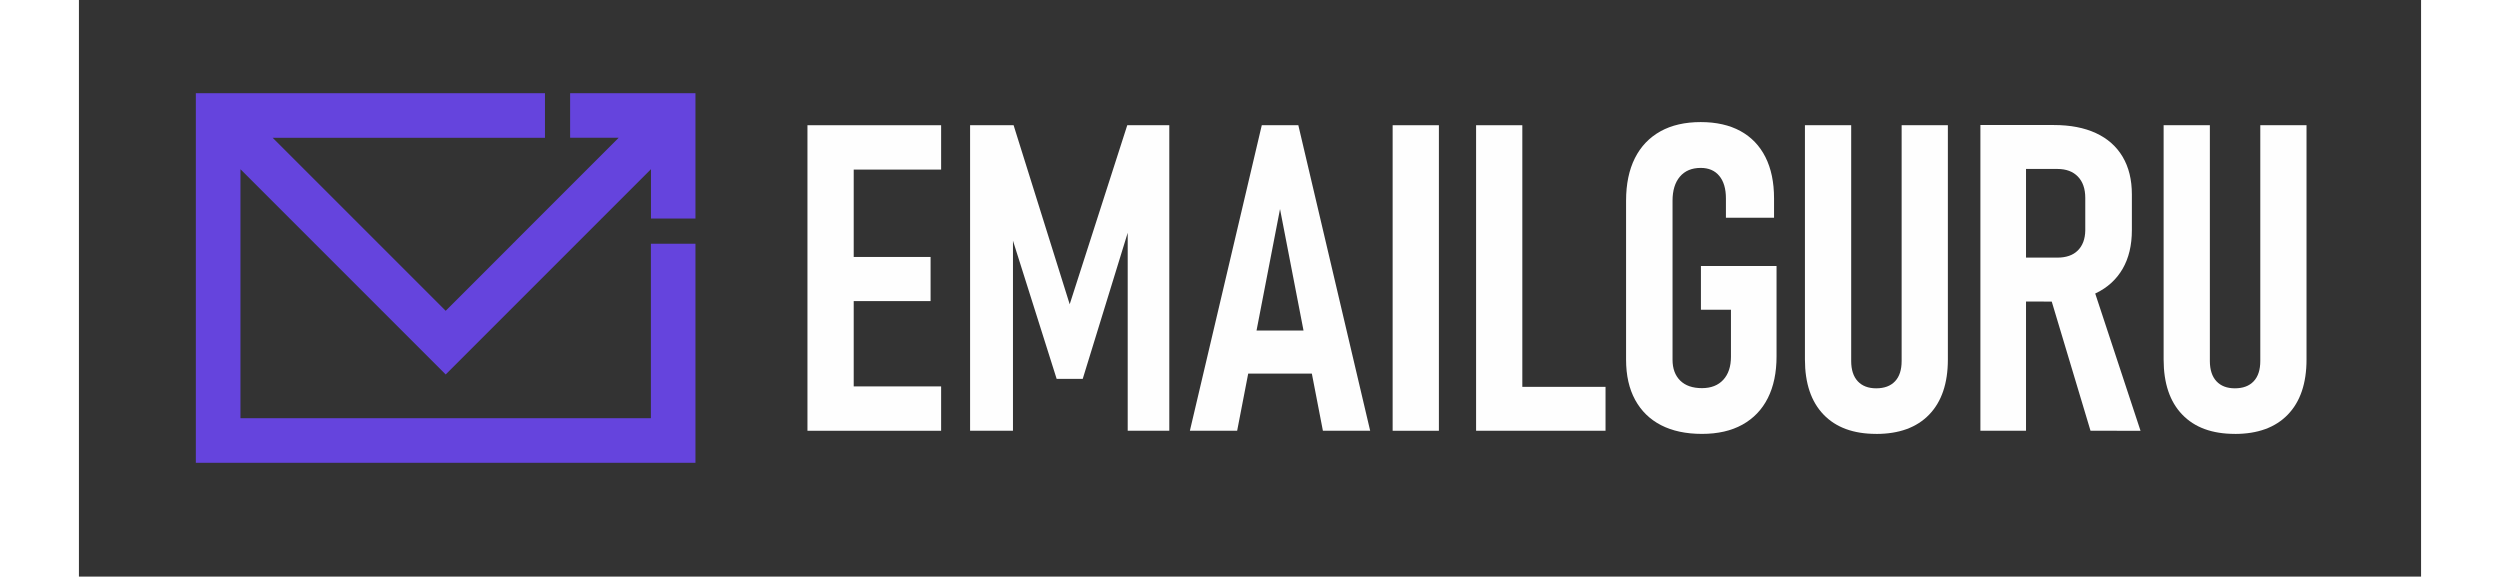
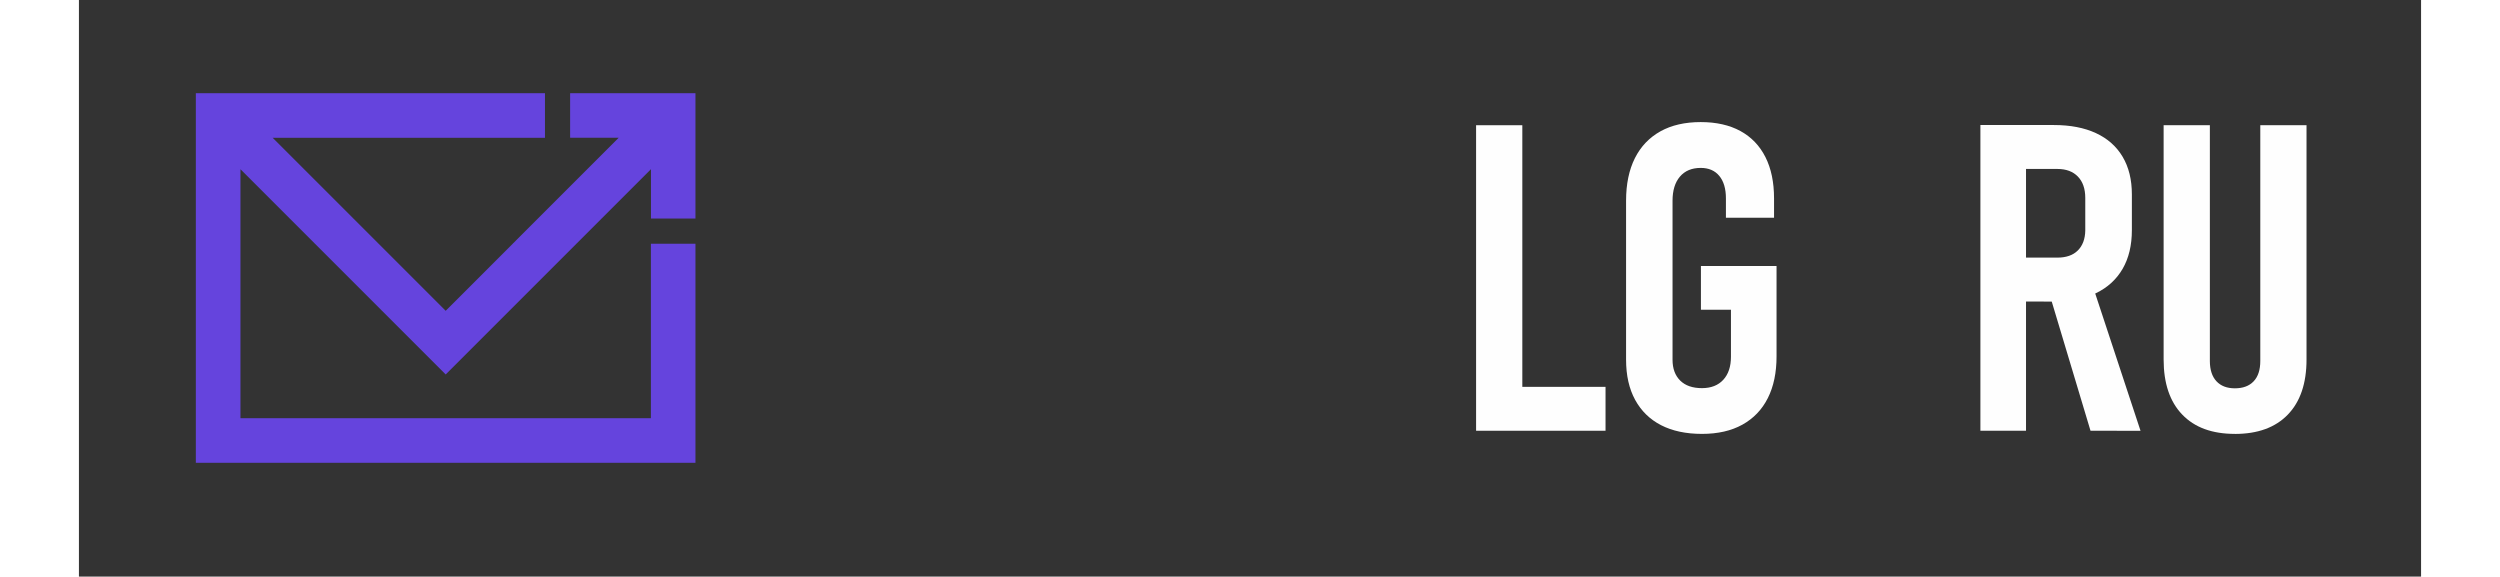
<svg xmlns="http://www.w3.org/2000/svg" width="633" zoomAndPan="magnify" viewBox="0 0 474.75 116.88" height="146" preserveAspectRatio="xMidYMid meet" version="1.0">
  <rect x="0" y="0" width="474.75" height="116.88" fill="#333333" stroke="none" />
  <defs>
    <clipPath id="b2332ad37b">
      <path d="M 23.699 18.887 L 125 18.887 L 125 94 L 23.699 94 Z M 23.699 18.887 " clip-rule="nonzero" />
    </clipPath>
    <clipPath id="df1ababebb">
      <path d="M 115.938 84.773 L 32.742 84.773 L 32.742 34.305 L 74.34 75.902 L 115.953 34.289 L 115.953 44.301 L 124.98 44.301 L 124.98 18.887 L 99.566 18.887 L 99.566 27.914 L 109.418 27.914 L 74.34 63 L 39.277 27.938 L 94.465 27.938 L 94.465 18.895 L 23.699 18.895 L 23.699 93.816 L 124.98 93.816 L 124.98 49.41 L 115.938 49.41 Z M 115.938 84.773 " clip-rule="nonzero" />
    </clipPath>
    <clipPath id="a3bb041d6e">
      <path d="M 0.699 0.887 L 102 0.887 L 102 75.984 L 0.699 75.984 Z M 0.699 0.887 " clip-rule="nonzero" />
    </clipPath>
    <clipPath id="f504fed03f">
      <path d="M 92.938 66.773 L 9.742 66.773 L 9.742 16.305 L 51.34 57.902 L 92.953 16.289 L 92.953 26.301 L 101.98 26.301 L 101.98 0.887 L 76.566 0.887 L 76.566 9.914 L 86.418 9.914 L 51.34 45 L 16.277 9.938 L 71.465 9.938 L 71.465 0.895 L 0.699 0.895 L 0.699 75.816 L 101.98 75.816 L 101.98 31.41 L 92.938 31.41 Z M 92.938 66.773 " clip-rule="nonzero" />
    </clipPath>
    <clipPath id="85c73c4486">
      <rect x="0" width="102" y="0" height="76" />
    </clipPath>
    <clipPath id="aa25bc73fe">
      <path d="M 147.672 25.383 L 174.766 25.383 L 174.766 34.375 L 147.672 34.375 Z M 147.672 34.375 L 157.047 34.375 L 157.047 52.086 L 147.672 52.086 Z M 147.672 52.086 L 172.629 52.086 L 172.629 61.031 L 147.672 61.031 Z M 147.672 61.031 L 157.047 61.031 L 157.047 78.324 L 147.672 78.324 Z M 147.672 78.324 L 174.766 78.324 L 174.766 87.316 L 147.672 87.316 Z M 147.672 78.324 " clip-rule="nonzero" />
    </clipPath>
    <clipPath id="357cccd35c">
      <path d="M 0.672 0.383 L 27.766 0.383 L 27.766 9.375 L 0.672 9.375 Z M 0.672 9.375 L 10.047 9.375 L 10.047 27.086 L 0.672 27.086 Z M 0.672 27.086 L 25.629 27.086 L 25.629 36.031 L 0.672 36.031 Z M 0.672 36.031 L 10.047 36.031 L 10.047 53.324 L 0.672 53.324 Z M 0.672 53.324 L 27.766 53.324 L 27.766 62.316 L 0.672 62.316 Z M 0.672 53.324 " clip-rule="nonzero" />
    </clipPath>
    <clipPath id="2d5bb50a5c">
      <rect x="0" width="28" y="0" height="63" />
    </clipPath>
    <clipPath id="cd6005a88d">
-       <path d="M 180.535 25.164 L 221.215 25.164 L 221.215 87.535 L 180.535 87.535 Z M 180.535 25.164 " clip-rule="nonzero" />
-     </clipPath>
+       </clipPath>
    <clipPath id="60e97bf531">
      <path d="M 200.828 61.676 L 212.496 25.383 L 221.016 25.383 L 221.016 87.316 L 212.586 87.316 L 212.586 42.25 L 213.266 44.977 L 203.469 76.797 L 198.184 76.797 L 188.395 45.832 L 189.328 42.25 L 189.328 87.316 L 180.637 87.316 L 180.637 25.383 L 189.457 25.383 Z M 200.828 61.676 " clip-rule="nonzero" />
    </clipPath>
    <clipPath id="53136d7da6">
      <path d="M 0.535 0.176 L 41.172 0.176 L 41.172 62.512 L 0.535 62.512 Z M 0.535 0.176 " clip-rule="nonzero" />
    </clipPath>
    <clipPath id="d5e6a9323e">
      <path d="M 20.828 36.676 L 32.496 0.383 L 41.016 0.383 L 41.016 62.316 L 32.586 62.316 L 32.586 17.25 L 33.266 19.977 L 23.469 51.797 L 18.184 51.797 L 8.395 20.832 L 9.328 17.25 L 9.328 62.316 L 0.637 62.316 L 0.637 0.383 L 9.457 0.383 Z M 20.828 36.676 " clip-rule="nonzero" />
    </clipPath>
    <clipPath id="06bd4de611">
      <rect x="0" width="42" y="0" height="63" />
    </clipPath>
    <clipPath id="84b7e3948b">
      <path d="M 225.012 25.164 L 261.891 25.164 L 261.891 87.535 L 225.012 87.535 Z M 225.012 25.164 " clip-rule="nonzero" />
    </clipPath>
    <clipPath id="84acf2d2af">
      <path d="M 234.816 66.996 L 252.453 66.996 L 252.453 75.73 L 234.816 75.73 Z M 225.188 87.316 L 239.762 25.383 L 247.172 25.383 L 261.734 87.316 L 252.152 87.316 L 243.461 42.375 L 234.77 87.316 Z M 225.188 87.316 " clip-rule="nonzero" />
    </clipPath>
    <clipPath id="a2e839ab64">
      <path d="M 0.012 0.176 L 36.891 0.176 L 36.891 62.512 L 0.012 62.512 Z M 0.012 0.176 " clip-rule="nonzero" />
    </clipPath>
    <clipPath id="489b6c685a">
-       <path d="M 9.816 41.996 L 27.453 41.996 L 27.453 50.73 L 9.816 50.73 Z M 0.188 62.316 L 14.762 0.383 L 22.172 0.383 L 36.734 62.316 L 27.152 62.316 L 18.461 17.375 L 9.77 62.316 Z M 0.188 62.316 " clip-rule="nonzero" />
-     </clipPath>
+       </clipPath>
    <clipPath id="4b6e96c3be">
      <rect x="0" width="37" y="0" height="63" />
    </clipPath>
    <clipPath id="1a8c6dab38">
      <path d="M 266.289 25.383 L 275.664 25.383 L 275.664 87.316 L 266.289 87.316 Z M 266.289 25.383 " clip-rule="nonzero" />
    </clipPath>
    <clipPath id="48a5327591">
      <path d="M 0.289 0.383 L 9.664 0.383 L 9.664 62.316 L 0.289 62.316 Z M 0.289 0.383 " clip-rule="nonzero" />
    </clipPath>
    <clipPath id="beca31e880">
-       <rect x="0" width="10" y="0" height="63" />
-     </clipPath>
+       </clipPath>
    <clipPath id="ce75d3eb03">
      <path d="M 283.203 25.383 L 292.574 25.383 L 292.574 78.414 L 283.203 78.414 Z M 283.203 78.414 L 309.441 78.414 L 309.441 87.312 L 283.203 87.312 Z M 283.203 78.414 " clip-rule="nonzero" />
    </clipPath>
    <clipPath id="1942dac9fe">
      <path d="M 0.203 0.383 L 9.574 0.383 L 9.574 53.414 L 0.203 53.414 Z M 0.203 53.414 L 26.441 53.414 L 26.441 62.312 L 0.203 62.312 Z M 0.203 53.414 " clip-rule="nonzero" />
    </clipPath>
    <clipPath id="94002bb548">
      <rect x="0" width="27" y="0" height="63" />
    </clipPath>
    <clipPath id="d18bf87082">
      <path d="M 313.426 24.59 L 344.355 24.59 L 344.355 88 L 313.426 88 Z M 313.426 24.59 " clip-rule="nonzero" />
    </clipPath>
    <clipPath id="9c4c4d900a">
      <path d="M 328.777 53.922 L 344.105 53.922 L 344.105 72.238 C 344.105 75.535 343.516 78.352 342.34 80.691 C 341.164 83.027 339.438 84.828 337.184 86.078 C 334.93 87.328 332.195 87.949 328.988 87.949 C 325.75 87.949 322.984 87.359 320.699 86.184 C 318.414 85.008 316.664 83.289 315.441 81.051 C 314.219 78.809 313.605 76.098 313.605 72.914 L 313.605 40.676 C 313.605 37.297 314.207 34.418 315.395 32.051 C 316.586 29.684 318.32 27.871 320.574 26.617 C 322.828 25.367 325.555 24.746 328.734 24.746 C 331.887 24.746 334.57 25.352 336.781 26.559 C 338.988 27.766 340.684 29.527 341.852 31.84 C 343.02 34.156 343.598 36.941 343.598 40.211 L 343.598 44.129 L 333.844 44.129 L 333.844 40.211 C 333.844 38.254 333.395 36.734 332.5 35.656 C 331.609 34.574 330.352 34.035 328.734 34.035 C 326.918 34.035 325.512 34.629 324.516 35.805 C 323.52 36.98 323.023 38.605 323.023 40.684 L 323.023 72.922 C 323.023 74.711 323.539 76.113 324.574 77.141 C 325.609 78.164 327.086 78.676 328.98 78.676 C 330.824 78.676 332.27 78.113 333.305 76.988 C 334.336 75.867 334.863 74.316 334.863 72.32 L 334.863 62.785 L 328.777 62.785 Z M 328.777 53.922 " clip-rule="nonzero" />
    </clipPath>
    <clipPath id="716f98bb15">
      <path d="M 0.477 0.695 L 31.164 0.695 L 31.164 63.988 L 0.477 63.988 Z M 0.477 0.695 " clip-rule="nonzero" />
    </clipPath>
    <clipPath id="af0c25678b">
      <path d="M 15.777 29.922 L 31.105 29.922 L 31.105 48.238 C 31.105 51.535 30.516 54.352 29.34 56.691 C 28.164 59.027 26.438 60.828 24.184 62.078 C 21.93 63.328 19.195 63.949 15.988 63.949 C 12.75 63.949 9.984 63.359 7.699 62.184 C 5.414 61.008 3.664 59.289 2.441 57.051 C 1.219 54.809 0.605 52.098 0.605 48.914 L 0.605 16.676 C 0.605 13.297 1.207 10.418 2.395 8.051 C 3.586 5.684 5.32 3.871 7.574 2.617 C 9.828 1.367 12.555 0.746 15.734 0.746 C 18.887 0.746 21.57 1.352 23.781 2.559 C 25.988 3.766 27.684 5.527 28.852 7.84 C 30.02 10.156 30.598 12.941 30.598 16.211 L 30.598 20.129 L 20.844 20.129 L 20.844 16.211 C 20.844 14.254 20.395 12.734 19.5 11.656 C 18.609 10.574 17.352 10.035 15.734 10.035 C 13.918 10.035 12.512 10.629 11.516 11.805 C 10.52 12.98 10.023 14.605 10.023 16.684 L 10.023 48.922 C 10.023 50.711 10.539 52.113 11.574 53.141 C 12.609 54.164 14.086 54.676 15.98 54.676 C 17.824 54.676 19.27 54.113 20.305 52.988 C 21.336 51.867 21.863 50.316 21.863 48.32 L 21.863 38.785 L 15.777 38.785 Z M 15.777 29.922 " clip-rule="nonzero" />
    </clipPath>
    <clipPath id="1c09d8542e">
      <rect x="0" width="32" y="0" height="64" />
    </clipPath>
    <clipPath id="312dabb0c0">
      <path d="M 349.605 25.141 L 378.879 25.141 L 378.879 88 L 349.605 88 Z M 349.605 25.141 " clip-rule="nonzero" />
    </clipPath>
    <clipPath id="f61bcec746">
      <path d="M 364.297 87.949 C 359.699 87.949 356.141 86.648 353.629 84.031 C 351.121 81.418 349.859 77.703 349.859 72.867 L 349.859 25.383 L 359.234 25.383 L 359.234 73.176 C 359.234 74.965 359.684 76.336 360.574 77.289 C 361.465 78.242 362.711 78.711 364.305 78.711 C 365.953 78.711 367.219 78.242 368.121 77.289 C 369.02 76.336 369.461 74.965 369.461 73.176 L 369.461 25.383 L 378.832 25.383 L 378.832 72.875 C 378.832 77.703 377.566 81.426 375.043 84.039 C 372.52 86.656 368.938 87.957 364.305 87.957 " clip-rule="nonzero" />
    </clipPath>
    <clipPath id="4e668743bd">
      <path d="M 0.68 0.176 L 29.879 0.176 L 29.879 62.988 L 0.68 62.988 Z M 0.68 0.176 " clip-rule="nonzero" />
    </clipPath>
    <clipPath id="553d199324">
-       <path d="M 15.297 62.949 C 10.699 62.949 7.141 61.648 4.629 59.031 C 2.121 56.418 0.859 52.703 0.859 47.867 L 0.859 0.383 L 10.234 0.383 L 10.234 48.176 C 10.234 49.965 10.684 51.336 11.574 52.289 C 12.465 53.242 13.711 53.711 15.305 53.711 C 16.953 53.711 18.219 53.242 19.121 52.289 C 20.02 51.336 20.461 49.965 20.461 48.176 L 20.461 0.383 L 29.832 0.383 L 29.832 47.875 C 29.832 52.703 28.566 56.426 26.043 59.039 C 23.52 61.656 19.938 62.957 15.305 62.957 " clip-rule="nonzero" />
+       <path d="M 15.297 62.949 C 10.699 62.949 7.141 61.648 4.629 59.031 C 2.121 56.418 0.859 52.703 0.859 47.867 L 0.859 0.383 L 10.234 0.383 L 10.234 48.176 C 10.234 49.965 10.684 51.336 11.574 52.289 C 12.465 53.242 13.711 53.711 15.305 53.711 C 16.953 53.711 18.219 53.242 19.121 52.289 C 20.02 51.336 20.461 49.965 20.461 48.176 L 20.461 0.383 L 29.832 0.383 L 29.832 47.875 C 23.52 61.656 19.938 62.957 15.305 62.957 " clip-rule="nonzero" />
    </clipPath>
    <clipPath id="df5fa79a13">
-       <rect x="0" width="30" y="0" height="63" />
-     </clipPath>
+       </clipPath>
    <clipPath id="28f9e4500c">
      <path d="M 385.23 25.141 L 418 25.141 L 418 87.559 L 385.23 87.559 Z M 385.23 25.141 " clip-rule="nonzero" />
    </clipPath>
    <clipPath id="ab795118ad">
      <path d="M 407.746 87.312 L 399.309 59.203 L 407.957 57.246 L 417.883 87.32 Z M 389.691 61.121 L 389.691 52.219 L 401.02 52.219 C 402.809 52.219 404.195 51.742 405.168 50.773 C 406.145 49.809 406.652 48.457 406.684 46.727 L 406.684 40.121 C 406.684 38.277 406.188 36.832 405.191 35.797 C 404.195 34.762 402.809 34.246 401.02 34.246 L 389.684 34.246 L 389.684 25.344 L 400.328 25.344 C 403.648 25.344 406.488 25.891 408.848 26.984 C 411.207 28.078 413.008 29.676 414.258 31.781 C 415.508 33.887 416.129 36.426 416.129 39.406 L 416.129 46.645 C 416.129 49.711 415.508 52.324 414.258 54.484 C 413.008 56.641 411.207 58.289 408.848 59.426 C 406.488 60.566 403.648 61.129 400.328 61.129 Z M 385.426 25.344 L 394.672 25.344 L 394.672 87.312 L 385.426 87.312 Z M 385.426 25.344 " clip-rule="nonzero" />
    </clipPath>
    <clipPath id="cde7221b56">
      <path d="M 0.402 0.176 L 33 0.176 L 33 62.512 L 0.402 62.512 Z M 0.402 0.176 " clip-rule="nonzero" />
    </clipPath>
    <clipPath id="ffd6f07803">
      <path d="M 22.746 62.312 L 14.309 34.203 L 22.957 32.246 L 32.883 62.32 Z M 4.691 36.121 L 4.691 27.219 L 16.02 27.219 C 17.809 27.219 19.195 26.742 20.168 25.773 C 21.145 24.809 21.652 23.457 21.684 21.727 L 21.684 15.121 C 21.684 13.277 21.188 11.832 20.191 10.797 C 19.195 9.762 17.809 9.246 16.02 9.246 L 4.684 9.246 L 4.684 0.344 L 15.328 0.344 C 18.648 0.344 21.488 0.891 23.848 1.984 C 26.207 3.078 28.008 4.676 29.258 6.781 C 30.508 8.887 31.129 11.426 31.129 14.406 L 31.129 21.645 C 31.129 24.711 30.508 27.324 29.258 29.484 C 28.008 31.641 26.207 33.289 23.848 34.426 C 21.488 35.566 18.648 36.129 15.328 36.129 Z M 0.426 0.344 L 9.672 0.344 L 9.672 62.312 L 0.426 62.312 Z M 0.426 0.344 " clip-rule="nonzero" />
    </clipPath>
    <clipPath id="05af3325cb">
      <rect x="0" width="33" y="0" height="63" />
    </clipPath>
    <clipPath id="4298418a87">
      <path d="M 422.512 25.141 L 451.789 25.141 L 451.789 88 L 422.512 88 Z M 422.512 25.141 " clip-rule="nonzero" />
    </clipPath>
    <clipPath id="c4a0e3e73a">
      <path d="M 437.004 87.949 C 432.402 87.949 428.844 86.648 426.336 84.031 C 423.824 81.418 422.566 77.703 422.566 72.867 L 422.566 25.383 L 431.938 25.383 L 431.938 73.176 C 431.938 74.965 432.391 76.336 433.281 77.289 C 434.172 78.242 435.414 78.711 437.004 78.711 C 438.652 78.711 439.918 78.242 440.816 77.289 C 441.715 76.336 442.16 74.965 442.16 73.176 L 442.16 25.383 L 451.531 25.383 L 451.531 72.875 C 451.531 77.703 450.266 81.426 447.742 84.039 C 445.215 86.656 441.633 87.957 437.004 87.957 " clip-rule="nonzero" />
    </clipPath>
    <clipPath id="7373565f2e">
      <path d="M 0.566 0.176 L 29.574 0.176 L 29.574 62.988 L 0.566 62.988 Z M 0.566 0.176 " clip-rule="nonzero" />
    </clipPath>
    <clipPath id="532a0d9183">
      <path d="M 15.004 62.949 C 10.402 62.949 6.844 61.648 4.336 59.031 C 1.824 56.418 0.566 52.703 0.566 47.867 L 0.566 0.383 L 9.938 0.383 L 9.938 48.176 C 9.938 49.965 10.391 51.336 11.281 52.289 C 12.172 53.242 13.414 53.711 15.004 53.711 C 16.652 53.711 17.918 53.242 18.816 52.289 C 19.715 51.336 20.16 49.965 20.16 48.176 L 20.16 0.383 L 29.531 0.383 L 29.531 47.875 C 29.531 52.703 28.266 56.426 25.742 59.039 C 23.215 61.656 19.633 62.957 15.004 62.957 " clip-rule="nonzero" />
    </clipPath>
    <clipPath id="95e7642cd4">
      <rect x="0" width="30" y="0" height="63" />
    </clipPath>
  </defs>
  <g clip-path="url(#b2332ad37b)">
    <g clip-path="url(#df1ababebb)">
      <g transform="matrix(1, 0, 0, 1, 23, 18)">
        <g clip-path="url(#85c73c4486)">
          <g clip-path="url(#a3bb041d6e)">
            <g clip-path="url(#f504fed03f)">
              <path fill="#6544dd" d="M 0.699 0.887 L 101.969 0.887 L 101.969 75.812 L 0.699 75.812 Z M 0.699 0.887 " fill-opacity="1" fill-rule="nonzero" />
            </g>
          </g>
        </g>
      </g>
    </g>
  </g>
  <g clip-path="url(#aa25bc73fe)">
    <g transform="matrix(1, 0, 0, 1, 147, 25)">
      <g clip-path="url(#2d5bb50a5c)">
        <g clip-path="url(#357cccd35c)">
-           <rect x="-251.445" width="683.64" fill="#fefefe" height="168.307" y="-50.714" fill-opacity="1" />
-         </g>
+           </g>
      </g>
    </g>
  </g>
  <g clip-path="url(#cd6005a88d)">
    <g clip-path="url(#60e97bf531)">
      <g transform="matrix(1, 0, 0, 1, 180, 25)">
        <g clip-path="url(#06bd4de611)">
          <g clip-path="url(#53136d7da6)">
            <g clip-path="url(#d5e6a9323e)">
              <rect x="-284.445" width="683.64" fill="#fefefe" height="168.307" y="-50.714" fill-opacity="1" />
            </g>
          </g>
        </g>
      </g>
    </g>
  </g>
  <g clip-path="url(#84b7e3948b)">
    <g clip-path="url(#84acf2d2af)">
      <g transform="matrix(1, 0, 0, 1, 225, 25)">
        <g clip-path="url(#4b6e96c3be)">
          <g clip-path="url(#a2e839ab64)">
            <g clip-path="url(#489b6c685a)">
              <rect x="-329.445" width="683.64" fill="#fefefe" height="168.307" y="-50.714" fill-opacity="1" />
            </g>
          </g>
        </g>
      </g>
    </g>
  </g>
  <g clip-path="url(#1a8c6dab38)">
    <g transform="matrix(1, 0, 0, 1, 266, 25)">
      <g clip-path="url(#beca31e880)">
        <g clip-path="url(#48a5327591)">
          <rect x="-370.445" width="683.64" fill="#fefefe" height="168.307" y="-50.714" fill-opacity="1" />
        </g>
      </g>
    </g>
  </g>
  <g clip-path="url(#ce75d3eb03)">
    <g transform="matrix(1, 0, 0, 1, 283, 25)">
      <g clip-path="url(#94002bb548)">
        <g clip-path="url(#1942dac9fe)">
          <rect x="-387.445" width="683.64" fill="#fefefe" height="168.307" y="-50.714" fill-opacity="1" />
        </g>
      </g>
    </g>
  </g>
  <g clip-path="url(#d18bf87082)">
    <g clip-path="url(#9c4c4d900a)">
      <g transform="matrix(1, 0, 0, 1, 313, 24)">
        <g clip-path="url(#1c09d8542e)">
          <g clip-path="url(#716f98bb15)">
            <g clip-path="url(#af0c25678b)">
              <rect x="-417.445" width="683.64" fill="#fefefe" height="168.307" y="-49.714" fill-opacity="1" />
            </g>
          </g>
        </g>
      </g>
    </g>
  </g>
  <g clip-path="url(#312dabb0c0)">
    <g clip-path="url(#f61bcec746)">
      <g transform="matrix(1, 0, 0, 1, 349, 25)">
        <g clip-path="url(#df5fa79a13)">
          <g clip-path="url(#4e668743bd)">
            <g clip-path="url(#553d199324)">
              <rect x="-453.445" width="683.64" fill="#fefefe" height="168.307" y="-50.714" fill-opacity="1" />
            </g>
          </g>
        </g>
      </g>
    </g>
  </g>
  <g clip-path="url(#28f9e4500c)">
    <g clip-path="url(#ab795118ad)">
      <g transform="matrix(1, 0, 0, 1, 385, 25)">
        <g clip-path="url(#05af3325cb)">
          <g clip-path="url(#cde7221b56)">
            <g clip-path="url(#ffd6f07803)">
              <rect x="-489.445" width="683.64" fill="#fefefe" height="168.307" y="-50.714" fill-opacity="1" />
            </g>
          </g>
        </g>
      </g>
    </g>
  </g>
  <g clip-path="url(#4298418a87)">
    <g clip-path="url(#c4a0e3e73a)">
      <g transform="matrix(1, 0, 0, 1, 422, 25)">
        <g clip-path="url(#95e7642cd4)">
          <g clip-path="url(#7373565f2e)">
            <g clip-path="url(#532a0d9183)">
              <rect x="-526.445" width="683.64" fill="#fefefe" height="168.307" y="-50.714" fill-opacity="1" />
            </g>
          </g>
        </g>
      </g>
    </g>
  </g>
</svg>